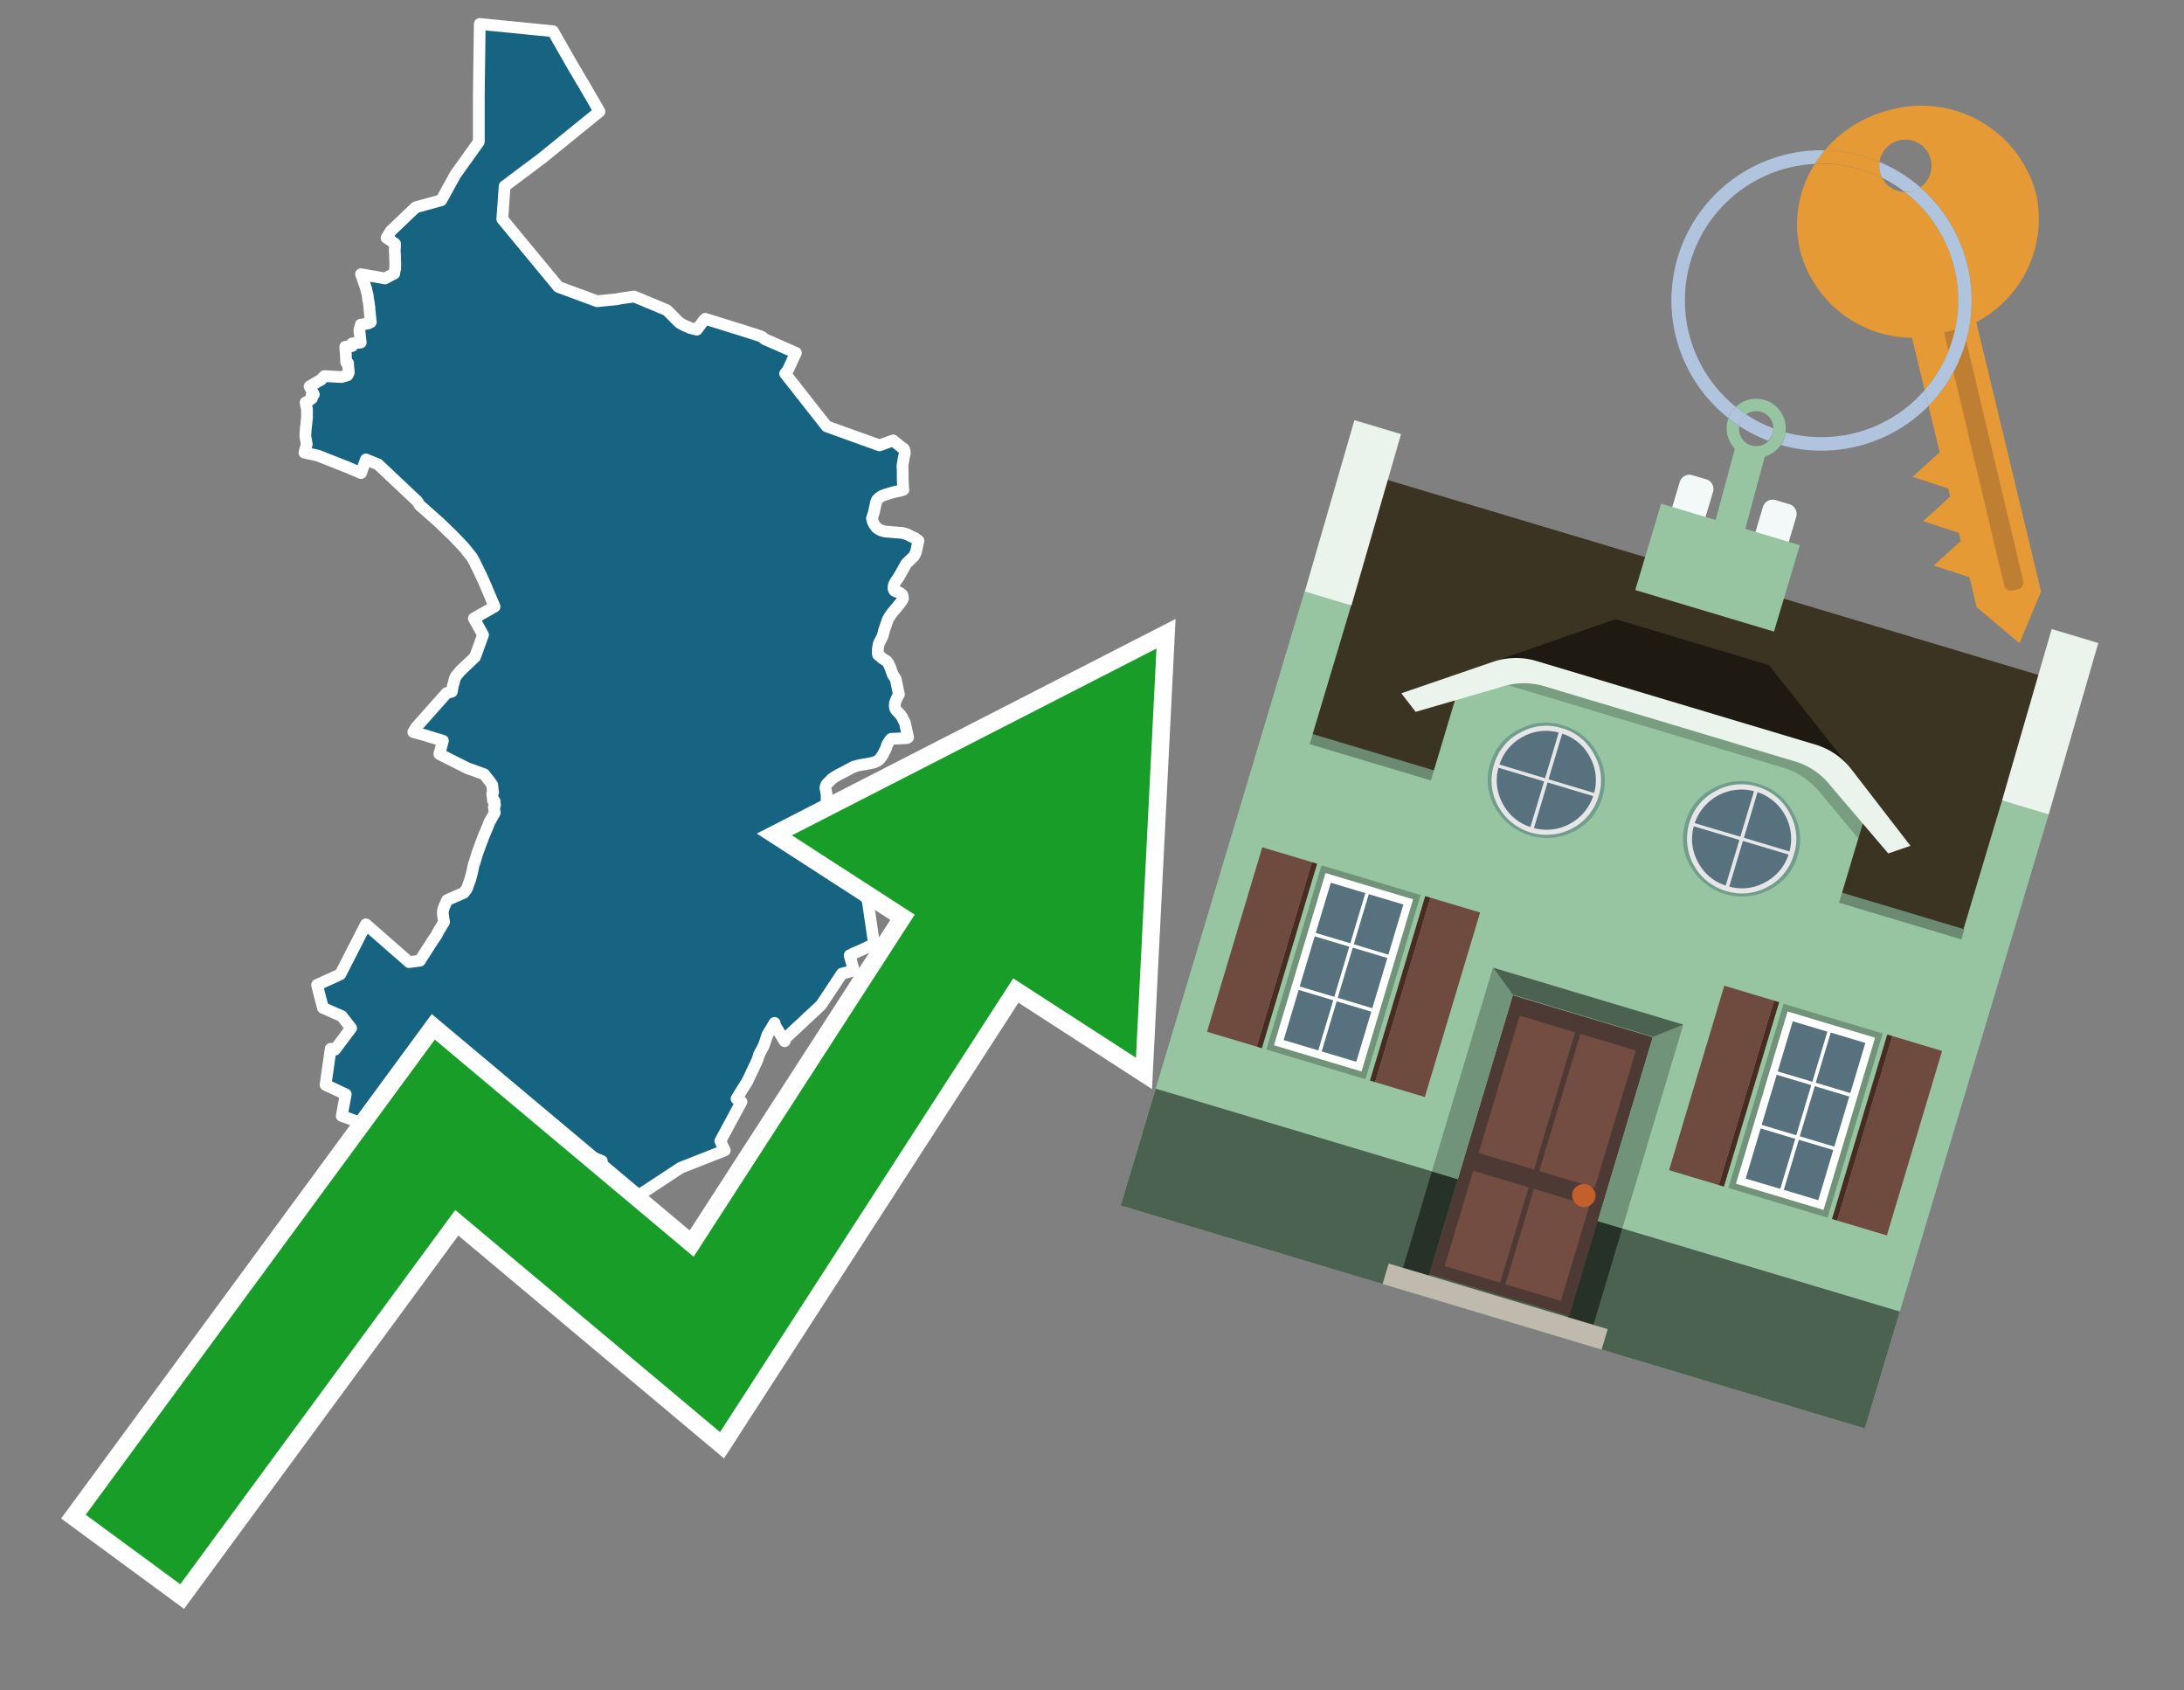
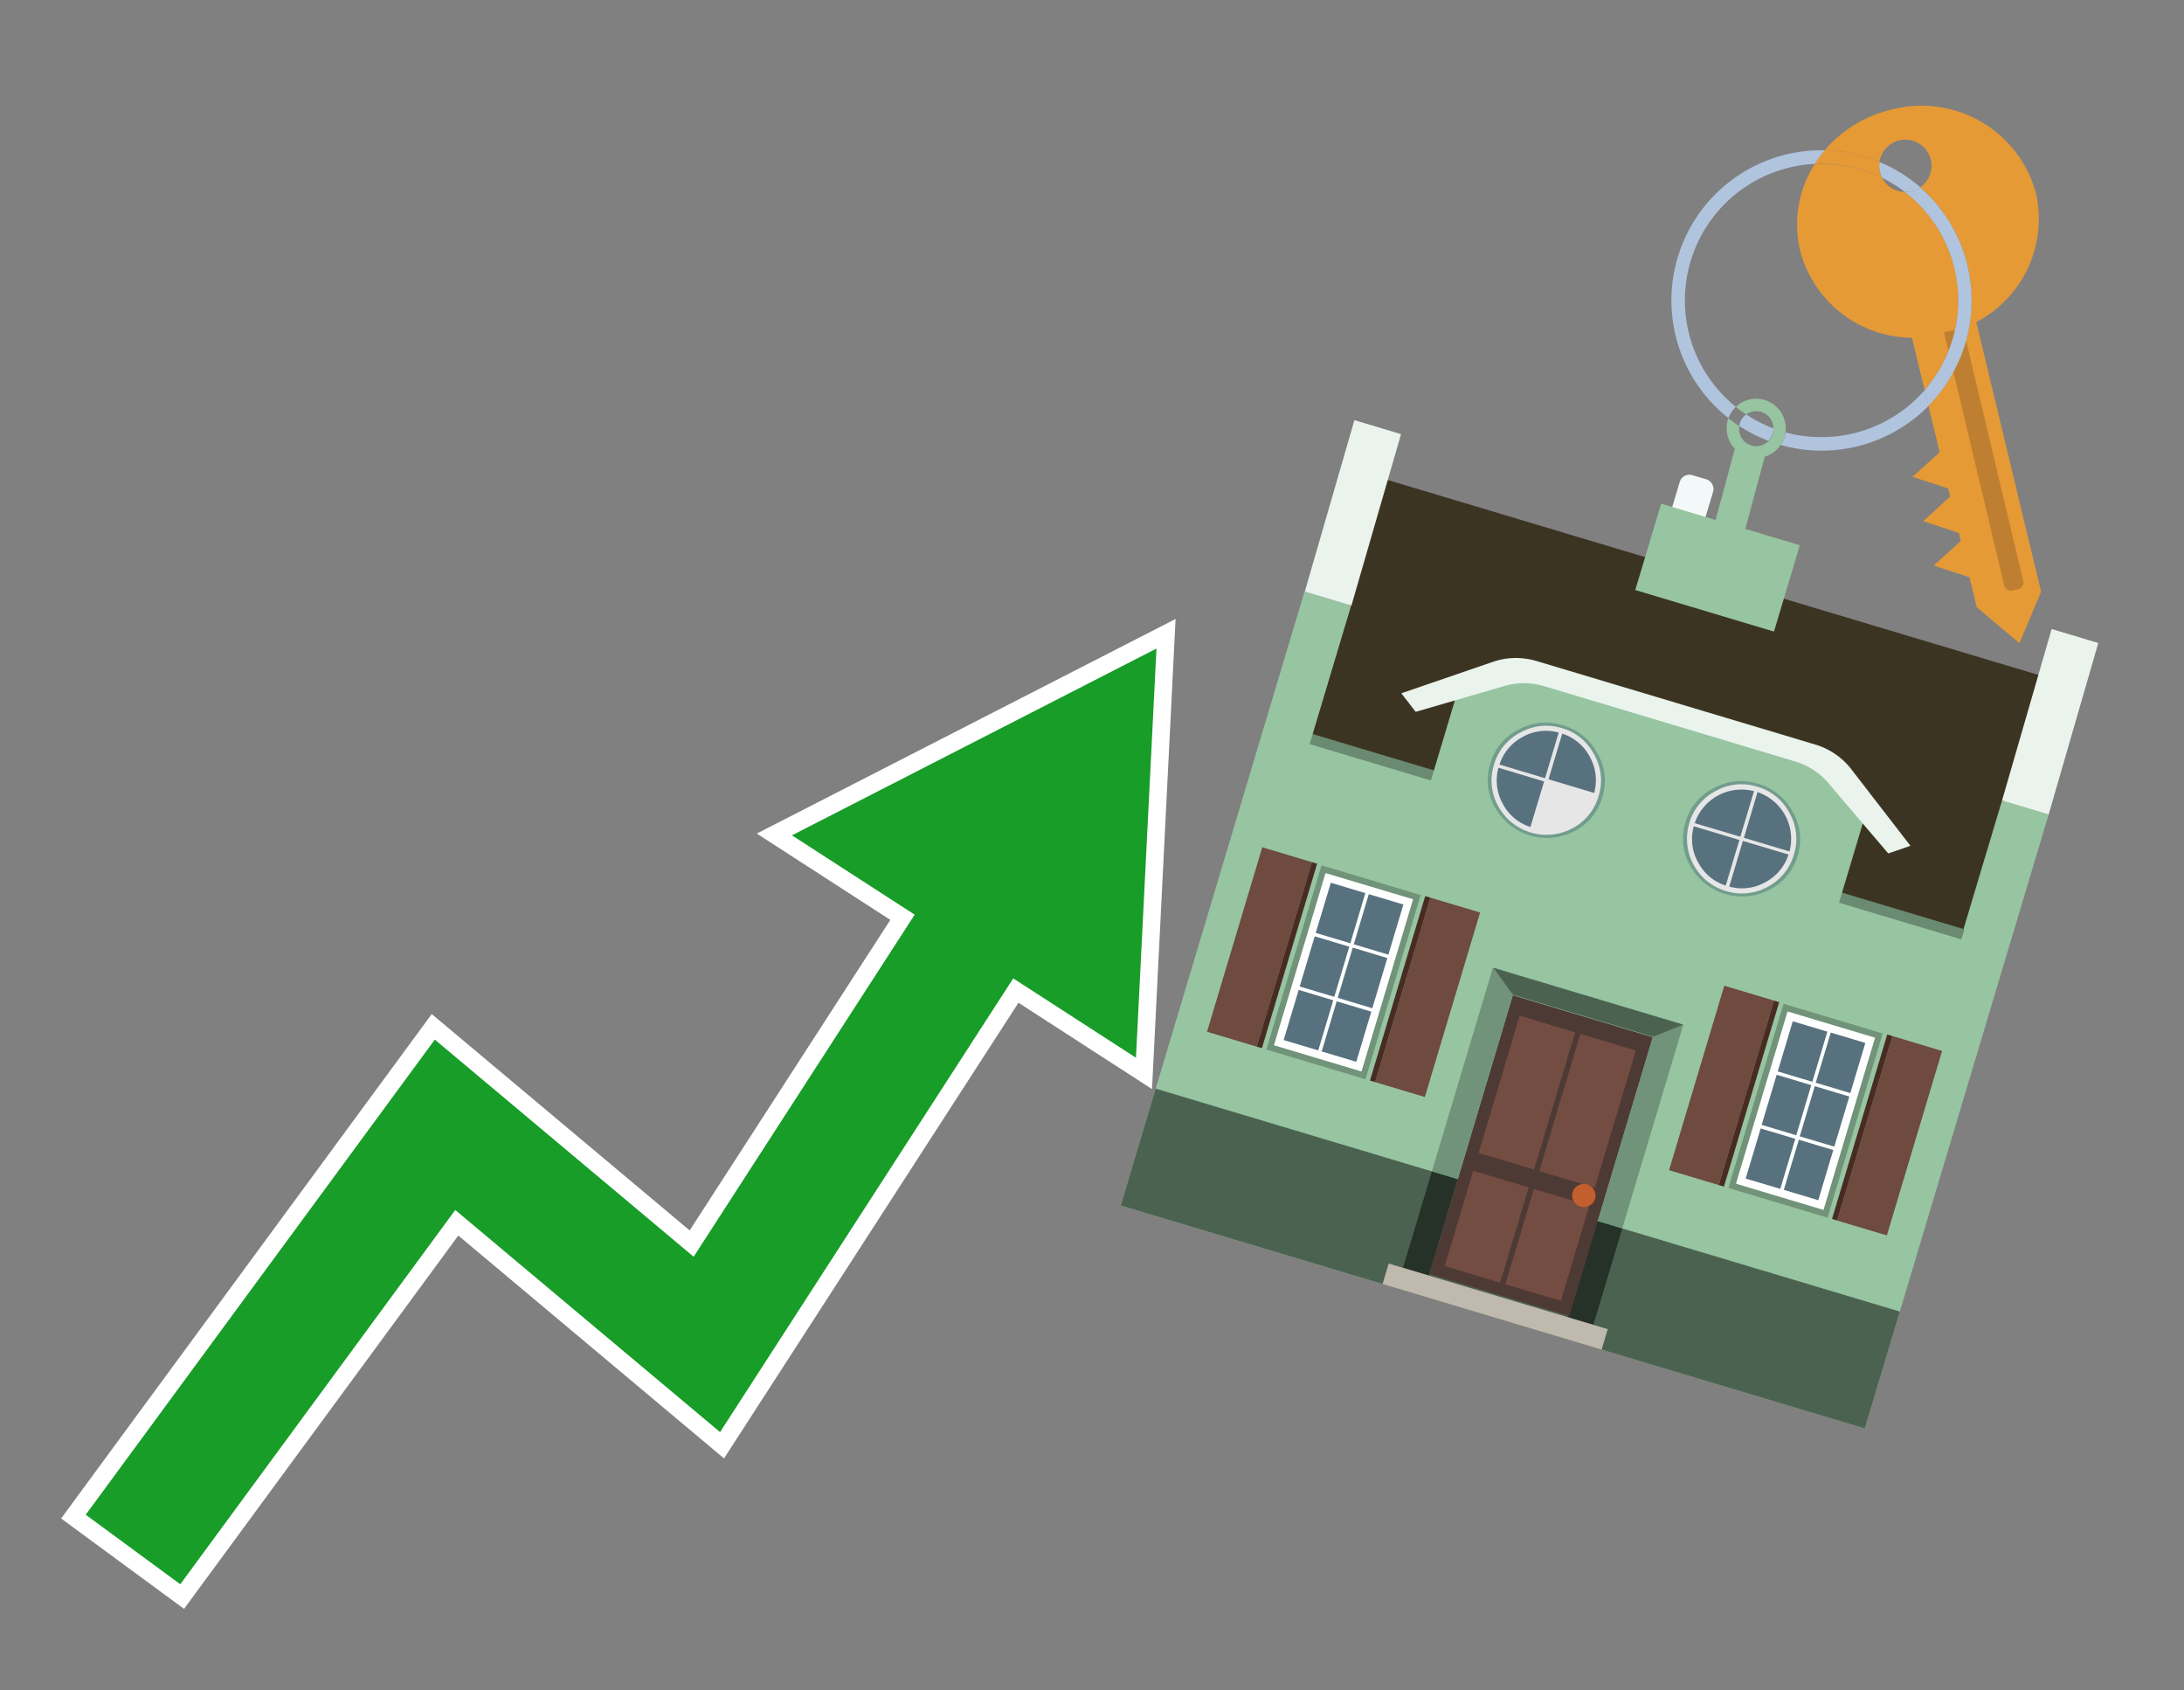
<svg xmlns="http://www.w3.org/2000/svg" id="Text" width="93.05" height="72" viewBox="0 0 93.05 72">
  <rect x="0" y="0" width="93.05" height="72" fill="#808080" stroke="none" />
-   <polygon points="13.07,18.92 13.05,18.83 13.05,18.8 13.01,18.59 13.01,18.55 13.02,18.38 13.03,18.22 13.05,18.08 13.07,17.86 13.08,17.79 13.08,17.76 13.08,17.71 13.08,17.63 13.08,17.53 13.08,17.46 13.08,17.43 13.05,17.3 13.04,17.26 13.02,17.14 13.15,17.07 13.29,16.97 13.29,16.89 13.29,16.86 13.28,16.83 13.37,16.8 13.19,16.46 13.63,16.2 13.69,16.17 13.72,16.13 13.75,16.09 13.82,16.02 14.55,16.06 14.81,15.98 14.86,15.86 14.85,15.75 14.84,15.67 14.83,15.47 14.75,15.44 14.75,15.39 14.74,15.23 14.73,15 14.72,14.94 14.71,14.77 15,14.74 15,14.71 15,14.63 15.37,14.59 15.32,14.16 15.31,14.07 15.37,13.83 15.68,13.78 15.8,13.72 15.79,13.68 15.78,13.52 15.77,13.49 15.77,13.43 15.76,13.4 15.76,13.34 15.75,13.28 15.75,13.24 15.74,13.15 15.74,13.08 15.73,13.05 15.72,12.95 15.71,12.88 15.69,12.78 15.67,12.66 15.67,12.6 15.64,12.47 15.62,12.41 15.6,12.3 15.59,12.27 15.55,12.16 15.53,12.09 15.5,12.02 15.47,11.93 15.43,11.81 15.38,11.68 15.57,11.71 15.7,11.74 15.96,11.78 16.4,11.86 16.8,11.65 16.8,11.61 16.81,11.56 16.82,11.52 16.84,11.43 16.84,11.4 16.84,11.26 16.84,11.22 16.84,11.17 16.84,11.13 16.83,10.98 16.83,10.86 16.82,10.74 16.82,10.62 16.83,10.47 16.83,10.38 16.73,10.31 16.62,10.23 16.47,10.13 16.57,9.97 16.65,9.84 17.71,8.83 18.8,8.53 19.4,7.44 20.4,6.04 20.4,4.04 20.44,1.02 23.56,1.33 23.73,1.63 24.16,2.38 24.48,2.94 24.55,3.05 24.6,3.14 24.67,3.26 24.75,3.4 24.83,3.52 24.99,3.8 25.17,4.11 25.54,4.75 23.09,6.74 21.5,7.93 21.4,9.33 23.79,12.22 25.44,12.83 26.25,12.75 26.46,12.71 27.02,12.63 28.41,13.21 28.95,13.75 29.17,13.87 29.32,13.93 29.4,13.97 29.69,14.04 29.98,13.65 30.02,13.61 30.05,13.58 31.72,14.1 32.19,14.25 32.4,14.32 32.47,14.35 32.57,14.44 33.91,15.03 33.56,15.78 33.45,15.91 35.22,18.16 37.47,18.97 38.05,18.76 38.21,18.89 38.41,19.05 38.5,19.11 38.52,19.14 38.54,19.19 38.55,19.31 38.54,19.36 38.51,19.47 38.5,19.54 38.49,19.6 38.48,19.66 38.47,19.71 38.46,19.75 38.45,19.87 38.46,20.08 38.46,20.23 38.46,20.41 38.48,20.83 38.49,20.86 38.41,20.89 38.09,20.96 37.95,21 37.85,21.03 37.75,21.06 37.58,21.12 37.46,21.2 37.36,21.3 37.33,21.38 37.31,21.46 37.24,21.79 37.22,21.86 37.15,22.08 37.19,22.23 37.24,22.33 37.29,22.4 37.34,22.47 37.39,22.51 37.53,22.59 37.71,22.64 38.45,22.7 38.55,22.73 38.65,22.76 38.85,22.86 38.91,22.89 38.99,22.92 39.03,22.96 39.13,23.03 39.09,23.21 39.05,23.4 39.02,23.53 39,23.57 38.98,23.62 38.94,23.68 38.92,23.71 38.71,23.91 38.61,24.01 38.37,24.44 38.27,24.61 38.17,24.75 38.09,24.89 38.07,24.99 38.07,25.04 38.07,25.09 38.09,25.13 38.12,25.17 38.22,25.21 38.32,25.24 38.37,25.28 38.42,25.31 38.44,25.34 38.46,25.39 38.47,25.5 38.45,25.54 38.4,25.63 38.28,25.78 38.2,25.88 38.02,26.09 37.97,26.16 37.9,26.26 37.82,26.4 37.77,26.55 37.75,26.61 37.66,26.87 37.65,26.92 37.61,27.08 37.5,27.3 37.45,27.39 37.43,27.46 37.42,27.54 37.41,27.57 37.4,27.7 37.4,27.79 37.4,27.84 37.41,27.89 37.45,27.92 37.59,28.04 37.65,28.08 37.78,28.16 37.86,28.27 37.87,28.3 37.9,28.37 37.94,28.45 37.95,28.49 38.04,28.74 38.16,28.92 38.3,29.58 38.24,29.68 38.22,29.72 38.2,29.76 38.13,29.94 38.12,30.08 38.14,30.18 38.17,30.23 38.2,30.27 38.36,30.44 38.39,30.49 38.44,30.55 38.47,30.63 38.52,30.72 38.55,30.77 38.69,31.41 38.64,31.44 37.97,31.47 37.92,31.52 37.82,31.68 37.8,31.71 37.78,31.77 37.77,31.82 37.75,31.87 37.61,32.15 37.59,32.18 37.52,32.28 37.48,32.33 37.43,32.38 37.38,32.41 37.3,32.45 37.22,32.48 36.93,32.54 36.68,32.58 36.54,32.61 36.37,32.66 36.01,32.85 35.84,32.94 35.7,33.01 35.62,33.06 35.54,33.11 35.45,33.17 35.39,33.23 35.23,33.39 35.19,33.46 35.17,33.54 35.17,33.59 35.18,33.63 35.22,33.85 35.22,34.06 35.21,34.17 35.2,34.47 35.2,34.51 35.2,34.58 35.2,34.68 35.2,34.75 35.22,34.79 35.22,34.82 35.27,34.89 35.29,34.93 35.47,35.08 35.63,35.23 35.67,35.26 35.77,35.37 35.84,35.44 35.88,35.48 35.9,35.53 35.92,35.58 35.94,35.63 35.94,35.68 35.84,36.06 35.82,36.1 35.81,36.17 35.78,36.28 35.73,36.48 35.72,36.51 35.72,36.59 35.72,36.63 35.72,36.74 35.74,36.83 35.76,36.9 35.77,36.93 35.81,37.06 35.82,37.1 35.84,37.14 35.86,37.17 35.92,37.25 35.94,37.28 35.99,37.32 36.07,37.37 36.11,37.4 36.17,37.43 36.4,37.56 36.55,37.68 36.7,37.84 36.74,37.91 36.77,37.96 36.79,37.99 36.83,38.1 36.85,38.14 36.97,38.37 37.22,40.07 37.23,40.22 37.14,40.26 36.98,40.33 36.69,40.47 36.36,40.61 36.2,40.69 36.32,41.13 36.38,41.34 35.87,41.47 34.98,42.81 33.48,44.21 33.43,44.35 33.03,43.69 33.02,43.64 33,43.57 32.7,44.07 32.54,44.54 32.34,44.92 32.28,45.12 32.18,45.34 31.84,46.06 31.65,46.36 31.38,46.8 31.59,46.93 30.69,48.6 30.88,49 29,49.74 27.22,50.91 26.56,51 25.3,50.37 25.64,49.45 24.98,49.19 24.65,49.09 24.52,49.05 23.69,48.36 23.54,48.85 23.34,48.16 22.94,48.07 22.38,48.63 21.28,47.09 20.23,46.74 19.84,47.64 20.05,47.78 20.5,48.41 19.49,49.48 18.59,50.12 17.62,49.78 15.73,48.03 15.65,47.93 14.56,47.53 14.73,46.61 13.87,46.21 14.09,44.67 14.27,44.71 14.96,43.79 14.56,43.28 13.76,42.93 13.58,42.24 13.51,41.95 14.5,41.5 15.59,39.37 17.43,40.98 17.89,40.92 18.4,40.12 18.48,40 18.57,39.87 18.61,39.81 18.63,39.76 18.73,39.58 18.76,39.54 18.92,39.27 18.91,39.21 18.87,38.96 18.87,38.85 18.87,38.8 18.91,38.66 18.94,38.58 18.96,38.55 18.97,38.52 19.05,38.34 19.23,38.26 19.76,38.03 19.88,37.87 19.92,37.78 20.01,37.52 20.03,37.47 20.1,37.22 20.19,36.8 20.24,36.68 20.27,36.56 20.31,36.43 20.33,36.37 20.35,36.31 20.5,35.9 20.53,35.82 20.56,35.76 20.57,35.71 20.74,35.3 20.81,35.13 20.85,35.02 21.08,34.62 21.04,34.38 21.06,34.32 21.09,34.29 21.07,34.12 21,34.09 21,34.03 20.99,33.96 20.98,33.9 20.97,33.81 20.98,33.78 21.01,33.74 21,33.7 20.97,33.43 20.88,33.3 20.63,32.98 20.11,32.79 20.02,32.76 19.93,32.73 18.72,32.12 18.73,32.06 18.75,32 18.76,31.97 18.77,31.93 18.87,31.55 18.24,31.36 18.12,31.32 17.93,31.27 17.61,31.18 17.74,30.97 19.03,29.52 19.25,29.46 19.27,29.35 19.3,29.18 19.35,29.03 19.35,29 19.38,28.89 19.4,28.86 19.42,28.81 19.45,28.77 19.62,28.57 20.24,27.98 20.58,27.04 20.19,26.34 21.07,25.84 21.06,25.81 21,25.67 20.96,25.58 20.69,24.94 20.56,24.64 20.53,24.58 20.52,24.55 20.5,24.52 20.45,24.41 20.41,24.33 20.24,23.98 20.11,23.74 19.8,23.35 19.73,23.27 19.3,22.82 18.73,22.27 18.63,22.18 18.11,21.72 18.08,21.69 17.89,21.53 17.77,21.34 17.67,21.25 16.11,19.78 15.59,19.57 15.38,20.15 15.29,20.11 14.94,19.96 14.8,19.9 14.57,19.81 13.63,19.44 13.56,19.41 12.97,19.28 " fill="#166382" stroke="#fff" stroke-linejoin="round" stroke-width="0.5" />
  <polygon points="49.272 27.624 33.741 35.58 38.97 38.959 29.553 53.529 18.525 44.281 3.652 64.518 7.681 67.479 19.396 51.538 30.678 60.999 43.169 41.673 48.398 45.053 49.272 27.624" fill="none" stroke="#fff" stroke-miterlimit="10" stroke-width="1.5" />
  <polygon points="49.272 27.624 33.741 35.58 38.97 38.959 29.553 53.529 18.525 44.281 3.652 64.518 7.681 67.479 19.396 51.538 30.678 60.999 43.169 41.673 48.398 45.053 49.272 27.624" fill="#179d28" />
  <path d="M80.19,7.577a1.16,1.16,0,0,1-.094-.251,1.114,1.114,0,0,1-.018-.429A6.367,6.367,0,0,0,77.743,6.4a5.269,5.269,0,0,0-.423.577c.1,0,.192-.007.288-.007A5.794,5.794,0,0,1,80.19,7.577Z" fill="#e69a35" />
  <path d="M77.608,6.4A6.394,6.394,0,0,0,73.64,17.81a1.26,1.26,0,0,1,.317-.48A5.821,5.821,0,0,1,77.32,6.981a5.269,5.269,0,0,1,.423-.577Z" fill="#b0c4de" />
  <path d="M84.2,13.72a4.962,4.962,0,0,0,2.545-5.48,5.047,5.047,0,0,0-6.179-3.566A5.322,5.322,0,0,0,77.743,6.4a6.367,6.367,0,0,1,2.335.493,1.114,1.114,0,1,1,1.736,1.084,6.392,6.392,0,0,1,.347,9.3l.479,1.985-.438.4-.716.648.92.3.6.2.082.341-.438.4-.716.648.92.3.605.2.082.341-.438.4-.716.649.92.3.605.2.307,1.274,1.821,1.534.921-2.2Z" fill="#e69a35" />
  <path d="M81.154,8.179a1.115,1.115,0,0,1-.964-.6,5.794,5.794,0,0,0-2.582-.6c-.1,0-.192,0-.288.007a4.783,4.783,0,0,0-.625,3.685,4.962,4.962,0,0,0,4.765,3.715L82,16.617a5.82,5.82,0,0,0-.846-8.438Z" fill="#e69a35" />
  <path d="M74.1,18.142a6.386,6.386,0,0,0,1.232.63.73.73,0,0,0,.224-.527h0a5.783,5.783,0,0,1-1.159-.593A.733.733,0,0,0,74.1,18.142Z" fill="#b0c4de" />
-   <path d="M74.4,17.652q-.228-.152-.44-.322a1.26,1.26,0,0,0-.317.48c.148.117.3.228.46.332A.733.733,0,0,1,74.4,17.652Z" fill="#b0c4de" />
+   <path d="M74.4,17.652q-.228-.152-.44-.322c.148.117.3.228.46.332A.733.733,0,0,1,74.4,17.652Z" fill="#b0c4de" />
  <path d="M74.824,16.984a1.257,1.257,0,0,0-.867.346c.141.114.288.222.44.322a.731.731,0,0,1,1.159.593h0a.732.732,0,1,1-1.463,0,.7.7,0,0,1,.007-.1c-.158-.1-.312-.215-.46-.332a1.258,1.258,0,0,0,.273,1.3l-.979,3.635,1.275.341.98-3.639a1.266,1.266,0,0,0,.681-.5,1.249,1.249,0,0,0,.2-.538,1.328,1.328,0,0,0,.012-.168A1.262,1.262,0,0,0,74.824,16.984Z" fill="#97c4a1" />
  <path d="M85.974,25.1l-.226.053a.3.3,0,0,1-.362-.223l-2.56-10.777.81-.193L86.2,24.736A.3.3,0,0,1,85.974,25.1Z" fill="#bf7f32" />
  <path d="M80.1,7.326a1.16,1.16,0,0,0,.094.251,5.833,5.833,0,0,1,.964.6,1.137,1.137,0,0,0,.287-.031,1.108,1.108,0,0,0,.373-.167A6.371,6.371,0,0,0,80.078,6.9,1.114,1.114,0,0,0,80.1,7.326Z" fill="#b0c4de" />
  <path d="M77.608,18.618a5.836,5.836,0,0,1-1.534-.2,1.24,1.24,0,0,1-.2.537,6.4,6.4,0,0,0,6.291-1.666L82,16.617A5.807,5.807,0,0,1,77.608,18.618Z" fill="#b0c4de" />
  <path d="M81.814,7.981a1.108,1.108,0,0,1-.373.167,1.137,1.137,0,0,1-.287.031A5.82,5.82,0,0,1,82,16.617l.161.667a6.392,6.392,0,0,0-.347-9.3Z" fill="#b0c4de" />
  <polygon points="83.79 39.753 55.78 31.364 58.988 20.404 86.964 28.783 83.79 39.753 83.79 39.753" fill="#3c3422" fill-rule="evenodd" />
  <polygon points="81.705 53.32 87.284 34.692 85.297 34.097 83.656 39.575 55.926 31.269 57.567 25.791 55.579 25.196 47.746 51.348 79.451 60.844 81.705 53.32" fill="#97c4a1" fill-rule="evenodd" />
  <rect x="69.522" y="21.148" width="0.444" height="28.983" transform="translate(15.592 92.226) rotate(-73.326)" opacity="0.3" />
  <polygon points="87.284 34.692 85.297 34.097 87.411 26.793 89.398 27.388 87.284 34.692 87.284 34.692" fill="#eaf3ec" fill-rule="evenodd" />
  <polygon points="57.578 25.794 55.591 25.199 57.705 17.896 59.692 18.491 57.578 25.794 57.578 25.794" fill="#eaf3ec" fill-rule="evenodd" />
  <polygon points="79.451 60.844 80.943 55.865 49.238 46.369 47.747 51.348 79.451 60.844 79.451 60.844" fill="#4c6251" fill-rule="evenodd" />
  <path d="M71.566,20.528l-.522,1.743,1.418.425.523-1.744a.432.432,0,0,0-.289-.536l-.593-.177A.431.431,0,0,0,71.566,20.528Z" fill="#f3f9f8" fill-rule="evenodd" />
-   <path d="M75.111,21.589l-.522,1.743,1.418.425.522-1.743a.43.43,0,0,0-.289-.536l-.593-.178A.43.43,0,0,0,75.111,21.589Z" fill="#f3f9f8" fill-rule="evenodd" />
-   <polygon points="75.368 28.329 68.829 26.37 63.807 28.121 78.733 32.591 75.368 28.329" fill="#1e1a11" />
  <polygon points="78.248 32.422 64.442 28.287 62.236 28.998 60.064 36.247 77.453 41.455 79.651 34.116 78.248 32.422" fill="#97c4a1" />
-   <path d="M77.74,32.516S65.088,28.725,65,28.7l-.938.43,11.892,3.562a3.175,3.175,0,0,1,1.532,1l1.685,2.02.327-1.09Z" fill-rule="evenodd" opacity="0.2" />
  <path d="M77.35,31.716,65.458,28.154a3.041,3.041,0,0,0-1.854.037l-3.9,1.339.611.79,3.626-1.054a3.045,3.045,0,0,1,1.855-.037l10.673,3.2A3.028,3.028,0,0,1,78,33.477l2.45,2.874.945-.325-2.518-3.26A3.036,3.036,0,0,0,77.35,31.716Z" fill="#eaf3ec" />
  <polygon points="76.683 23.223 70.773 21.453 69.671 25.132 75.581 26.902 76.683 23.223 76.683 23.223" fill="#97c4a1" fill-rule="evenodd" />
  <g id="Symbol_9_0_Layer2_0_MEMBER_8_MEMBER_21_MEMBER_0_FILL" data-name="Symbol 9 0 Layer2 0 MEMBER 8 MEMBER 21 MEMBER 0 FILL">
    <path d="M66.584,30.892a2.39,2.39,0,0,0-1.891.189,2.317,2.317,0,0,0-1.2,1.448A2.345,2.345,0,0,0,63.7,34.4a2.528,2.528,0,0,0,3.367,1.008,2.339,2.339,0,0,0,1.2-1.447,2.313,2.313,0,0,0-.208-1.87A2.394,2.394,0,0,0,66.584,30.892Z" fill="#729d8c" />
  </g>
  <g id="Symbol_9_0_Layer2_0_MEMBER_8_MEMBER_21_MEMBER_1_FILL" data-name="Symbol 9 0 Layer2 0 MEMBER 8 MEMBER 21 MEMBER 1 FILL">
    <path d="M66.547,31.016a2.241,2.241,0,0,0-1.769.185,2.213,2.213,0,0,0-1.127,1.376,2.239,2.239,0,0,0,.185,1.768,2.341,2.341,0,0,0,3.145.942,2.234,2.234,0,0,0,1.126-1.376,2.207,2.207,0,0,0-.185-1.768A2.237,2.237,0,0,0,66.547,31.016Z" fill="#e6e6e6" />
  </g>
  <g id="Symbol_9_0_Layer2_0_MEMBER_8_MEMBER_21_MEMBER_2_MEMBER_0_FILL" data-name="Symbol 9 0 Layer2 0 MEMBER 8 MEMBER 21 MEMBER 2 MEMBER 0 FILL">
    <path d="M65.787,33.284,63.843,32.7a2.036,2.036,0,0,0,.186,1.539,2.015,2.015,0,0,0,1.175.986Z" fill="#58717f" />
  </g>
  <g id="Symbol_9_0_Layer2_0_MEMBER_8_MEMBER_21_MEMBER_2_MEMBER_1_FILL" data-name="Symbol 9 0 Layer2 0 MEMBER 8 MEMBER 21 MEMBER 2 MEMBER 1 FILL">
    <path d="M65.827,33.148l.582-1.944a2.01,2.01,0,0,0-1.523.178,2.037,2.037,0,0,0-1,1.183Z" fill="#58717f" />
  </g>
  <g id="Symbol_9_0_Layer2_0_MEMBER_8_MEMBER_21_MEMBER_2_MEMBER_2_FILL" data-name="Symbol 9 0 Layer2 0 MEMBER 8 MEMBER 21 MEMBER 2 MEMBER 2 FILL">
-     <path d="M67.878,33.91l-1.943-.582-.582,1.944a2.1,2.1,0,0,0,2.525-1.362Z" fill="#58717f" />
-   </g>
+     </g>
  <g id="Symbol_9_0_Layer2_0_MEMBER_8_MEMBER_21_MEMBER_2_MEMBER_3_FILL" data-name="Symbol 9 0 Layer2 0 MEMBER 8 MEMBER 21 MEMBER 2 MEMBER 3 FILL">
    <path d="M66.558,31.249l-.582,1.943,1.943.582a2.031,2.031,0,0,0-.186-1.539A2.009,2.009,0,0,0,66.558,31.249Z" fill="#58717f" />
  </g>
  <g id="Symbol_9_0_Layer2_0_MEMBER_8_MEMBER_21_MEMBER_0_FILL-2" data-name="Symbol 9 0 Layer2 0 MEMBER 8 MEMBER 21 MEMBER 0 FILL">
    <path d="M74.9,33.384a2.4,2.4,0,0,0-1.891.189,2.316,2.316,0,0,0-1.2,1.448,2.341,2.341,0,0,0,.209,1.87A2.527,2.527,0,0,0,75.387,37.9a2.345,2.345,0,0,0,1.2-1.447,2.314,2.314,0,0,0-.209-1.87A2.389,2.389,0,0,0,74.9,33.384Z" fill="#729d8c" />
  </g>
  <g id="Symbol_9_0_Layer2_0_MEMBER_8_MEMBER_21_MEMBER_1_FILL-2" data-name="Symbol 9 0 Layer2 0 MEMBER 8 MEMBER 21 MEMBER 1 FILL">
    <path d="M74.867,33.508a2.239,2.239,0,0,0-1.768.185,2.21,2.21,0,0,0-1.127,1.376,2.316,2.316,0,0,0,1.564,2.883,2.261,2.261,0,0,0,1.765-.173A2.237,2.237,0,0,0,76.428,36.4a2.209,2.209,0,0,0-.185-1.769A2.239,2.239,0,0,0,74.867,33.508Z" fill="#e6e6e6" />
  </g>
  <g id="Symbol_9_0_Layer2_0_MEMBER_8_MEMBER_21_MEMBER_2_MEMBER_0_FILL-2" data-name="Symbol 9 0 Layer2 0 MEMBER 8 MEMBER 21 MEMBER 2 MEMBER 0 FILL">
    <path d="M74.107,35.776l-1.943-.582a2.031,2.031,0,0,0,.186,1.539,2.009,2.009,0,0,0,1.175.986Z" fill="#58717f" />
  </g>
  <g id="Symbol_9_0_Layer2_0_MEMBER_8_MEMBER_21_MEMBER_2_MEMBER_1_FILL-2" data-name="Symbol 9 0 Layer2 0 MEMBER 8 MEMBER 21 MEMBER 2 MEMBER 1 FILL">
    <path d="M74.148,35.64,74.73,33.7a2.1,2.1,0,0,0-2.525,1.362Z" fill="#58717f" />
  </g>
  <g id="Symbol_9_0_Layer2_0_MEMBER_8_MEMBER_21_MEMBER_2_MEMBER_2_FILL-2" data-name="Symbol 9 0 Layer2 0 MEMBER 8 MEMBER 21 MEMBER 2 MEMBER 2 FILL">
    <path d="M76.2,36.4l-1.943-.582-.582,1.944a2.015,2.015,0,0,0,1.523-.178A2.036,2.036,0,0,0,76.2,36.4Z" fill="#58717f" />
  </g>
  <g id="Symbol_9_0_Layer2_0_MEMBER_8_MEMBER_21_MEMBER_2_MEMBER_3_FILL-2" data-name="Symbol 9 0 Layer2 0 MEMBER 8 MEMBER 21 MEMBER 2 MEMBER 3 FILL">
    <path d="M74.879,33.741,74.3,35.684l1.943.582a2.1,2.1,0,0,0-1.361-2.525Z" fill="#58717f" />
  </g>
  <polygon points="51.426 43.946 53.542 44.58 55.896 36.723 53.78 36.089 51.426 43.946 51.426 43.946" fill="#6e4a3f" fill-rule="evenodd" />
  <polygon points="53.542 44.58 53.764 44.647 56.117 36.789 55.896 36.723 53.542 44.58 53.542 44.58" fill="#482b22" fill-rule="evenodd" />
  <polygon points="60.706 46.726 58.59 46.092 60.943 38.235 63.059 38.868 60.706 46.726 60.706 46.726" fill="#6e4a3f" fill-rule="evenodd" />
  <polygon points="58.59 46.092 58.368 46.026 60.722 38.168 60.943 38.235 58.59 46.092 58.59 46.092" fill="#482b22" fill-rule="evenodd" />
  <rect x="53.146" y="39.209" width="8.19" height="4.408" transform="translate(1.145 84.365) rotate(-73.326)" fill="#719379" />
  <polygon points="60.205 38.304 56.474 37.187 54.277 44.522 58.008 45.639 60.205 38.304 60.205 38.304" fill="#fff" fill-rule="evenodd" />
  <path d="M59.792,38.527l-.64,2.136-1.474-.442.639-2.135,1.475.441Zm-1.621-.485-.64,2.136-1.474-.442L56.7,37.6l1.474.442Zm-2.158,1.84,1.475.441-.64,2.136-1.474-.441.639-2.136Zm-.683,2.282,1.474.441-.639,2.136L54.69,44.3l.64-2.135Zm.981,2.621.639-2.136,1.475.442-.64,2.135-1.474-.441Zm2.158-1.84L56.994,42.5l.64-2.136,1.474.442-.639,2.136Z" fill="#58717f" fill-rule="evenodd" />
  <polygon points="80.39 52.621 78.274 51.988 80.628 44.13 82.743 44.764 80.39 52.621 80.39 52.621" fill="#6e4a3f" fill-rule="evenodd" />
  <polygon points="78.274 51.988 78.053 51.921 80.406 44.064 80.628 44.13 78.274 51.988 78.274 51.988" fill="#482b22" fill-rule="evenodd" />
  <polygon points="71.111 49.842 73.227 50.476 75.58 42.619 73.464 41.985 71.111 49.842 71.111 49.842" fill="#6e4a3f" fill-rule="evenodd" />
  <polygon points="73.227 50.476 73.448 50.542 75.802 42.685 75.58 42.619 73.227 50.476 73.227 50.476" fill="#482b22" fill-rule="evenodd" />
  <rect x="72.83" y="45.105" width="8.19" height="4.408" transform="translate(9.534 107.426) rotate(-73.326)" fill="#719379" />
  <polygon points="76.159 43.083 79.889 44.2 77.692 51.535 73.962 50.418 76.159 43.083 76.159 43.083" fill="#fff" fill-rule="evenodd" />
  <path d="M76.381,43.5l1.475.442-.64,2.135-1.475-.441.64-2.136ZM78,43.981l1.474.442-.64,2.136-1.474-.442L78,43.981Zm.791,2.724-.64,2.135L76.679,48.4l.64-2.136,1.474.442Zm-.684,2.282-.639,2.135L76,50.68l.64-2.135,1.474.442Zm-2.26,1.65L74.375,50.2l.639-2.135,1.475.441-.64,2.136Zm-.791-2.724.64-2.135,1.474.441-.639,2.136-1.475-.442Z" fill="#58717f" fill-rule="evenodd" />
  <polygon points="67.888 56.431 69.118 52.323 68.019 51.994 66.789 56.102 67.888 56.431 67.888 56.431" fill="#263128" fill-rule="evenodd" />
  <polygon points="60.877 54.331 62.108 50.223 61.007 49.894 59.776 54.002 60.877 54.331 60.877 54.331" fill="#263128" fill-rule="evenodd" />
  <g id="Symbol_9_0_Layer2_0_MEMBER_8_MEMBER_12_MEMBER_0_FILL" data-name="Symbol 9 0 Layer2 0 MEMBER 8 MEMBER 12 MEMBER 0 FILL">
    <path d="M70.418,44.178l-5.965-1.786L60.9,54.27l5.964,1.786Z" fill="#4e3a34" />
  </g>
  <g id="Symbol_9_0_Layer2_0_MEMBER_8_MEMBER_12_MEMBER_1_MEMBER_0_FILL" data-name="Symbol 9 0 Layer2 0 MEMBER 8 MEMBER 12 MEMBER 1 MEMBER 0 FILL">
    <path d="M65.358,49.815l1.75-5.843-2.363-.708L63,49.107Z" fill="#744d42" />
  </g>
  <g id="Symbol_9_0_Layer2_0_MEMBER_8_MEMBER_12_MEMBER_1_MEMBER_1_FILL" data-name="Symbol 9 0 Layer2 0 MEMBER 8 MEMBER 12 MEMBER 1 MEMBER 1 FILL">
    <path d="M67.331,44.039l-1.75,5.842,2.364.708,1.75-5.842Z" fill="#744d42" />
  </g>
  <g id="Symbol_9_0_Layer2_0_MEMBER_8_MEMBER_12_MEMBER_2_MEMBER_0_FILL" data-name="Symbol 9 0 Layer2 0 MEMBER 8 MEMBER 12 MEMBER 2 MEMBER 0 FILL">
    <path d="M63.915,54.633l1.215-4.058-2.363-.707-1.215,4.057Z" fill="#744d42" />
  </g>
  <g id="Symbol_9_0_Layer2_0_MEMBER_8_MEMBER_12_MEMBER_2_MEMBER_1_FILL" data-name="Symbol 9 0 Layer2 0 MEMBER 8 MEMBER 12 MEMBER 2 MEMBER 1 FILL">
    <path d="M66.5,55.407l1.215-4.057-2.363-.708L64.138,54.7Z" fill="#744d42" />
  </g>
  <g id="Symbol_9_0_Layer2_0_MEMBER_8_MEMBER_13_FILL" data-name="Symbol 9 0 Layer2 0 MEMBER 8 MEMBER 13 FILL">
    <path d="M67.959,51.058a.439.439,0,0,0-.045-.367.487.487,0,0,0-.669-.2.445.445,0,0,0-.239.282.457.457,0,0,0,.041.378.481.481,0,0,0,.293.242.459.459,0,0,0,.377-.042A.453.453,0,0,0,67.959,51.058Z" fill="#c35e2d" />
  </g>
  <g id="Symbol_9_0_Layer2_0_MEMBER_8_MEMBER_14_FILL" data-name="Symbol 9 0 Layer2 0 MEMBER 8 MEMBER 14 FILL">
    <path d="M64.557,42.047l-.951-.833-2.6,8.68,1.1.329Z" fill="#719379" />
  </g>
  <g id="Symbol_9_0_Layer2_0_MEMBER_8_MEMBER_15_FILL" data-name="Symbol 9 0 Layer2 0 MEMBER 8 MEMBER 15 FILL">
    <path d="M71.718,43.643l-1.2.19L68.072,52.01l1.046.313Z" fill="#719379" />
  </g>
  <g id="Symbol_9_0_Layer2_0_MEMBER_8_MEMBER_16_FILL" data-name="Symbol 9 0 Layer2 0 MEMBER 8 MEMBER 16 FILL">
    <path d="M63.627,41.22l.836,1.156,5.961,1.786,1.294-.519Z" fill="#4c6251" />
  </g>
  <polygon points="58.905 54.69 59.166 53.819 68.498 56.614 68.237 57.485 58.905 54.69 58.905 54.69" fill="#c0b9ad" fill-rule="evenodd" />
</svg>